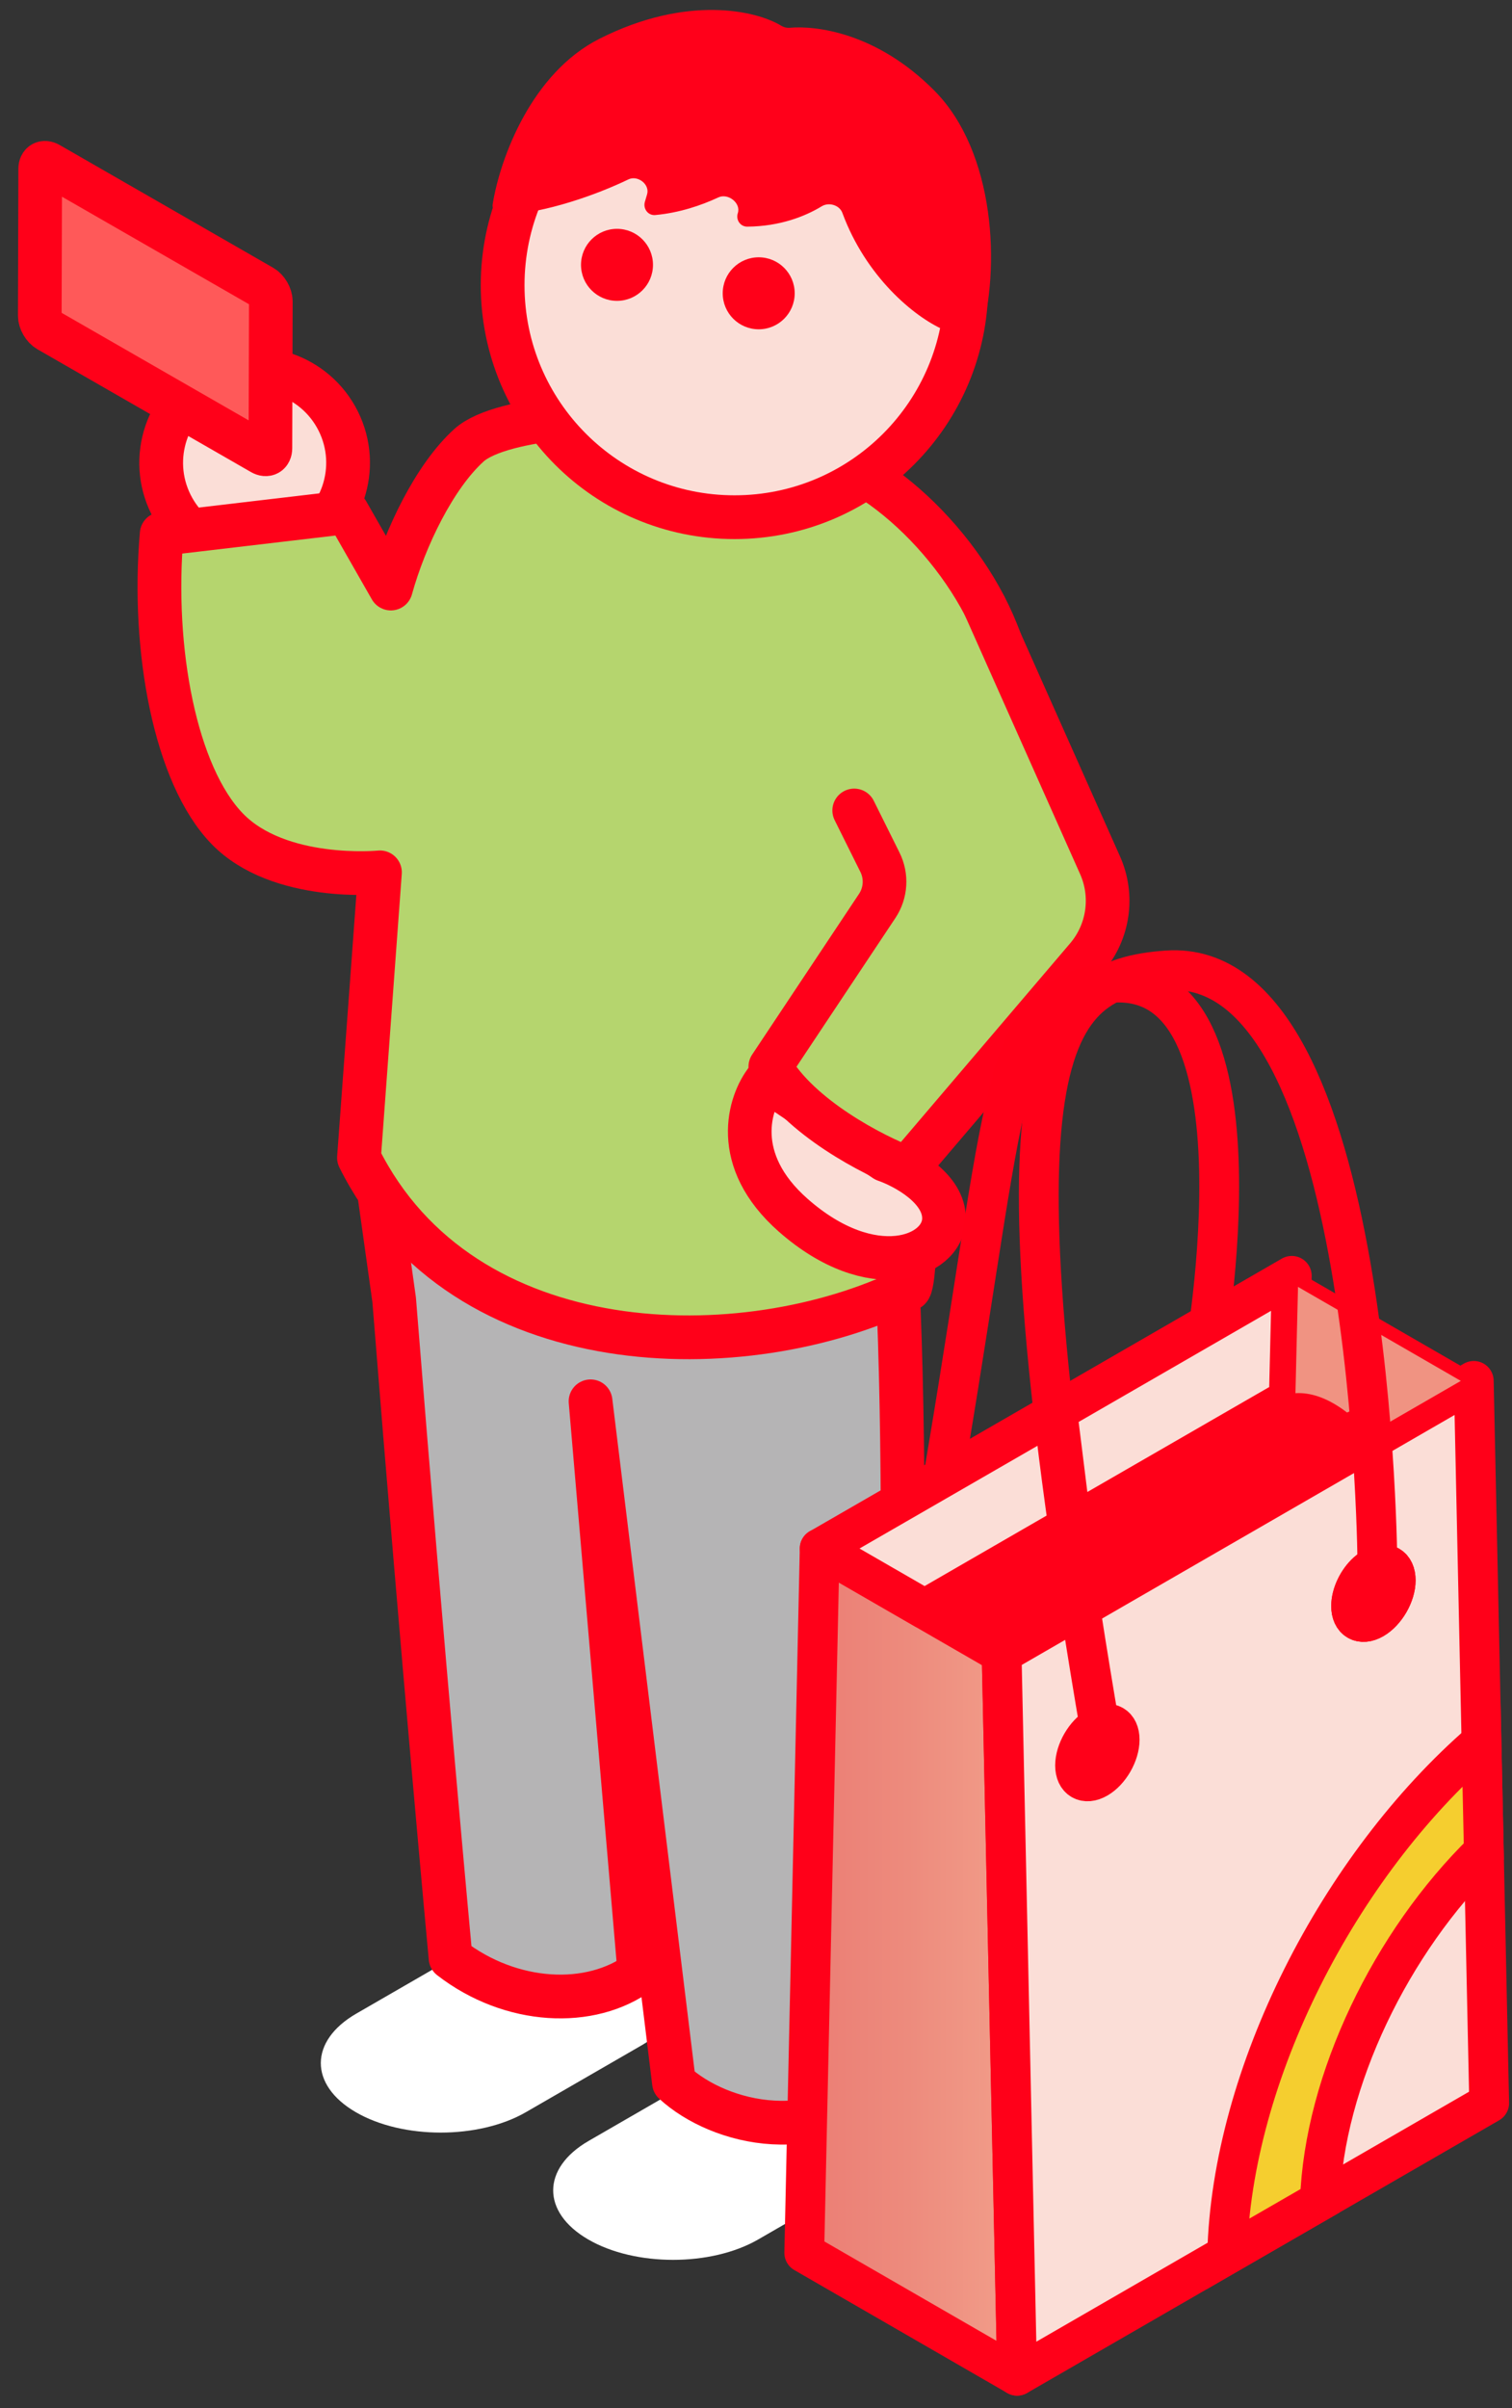
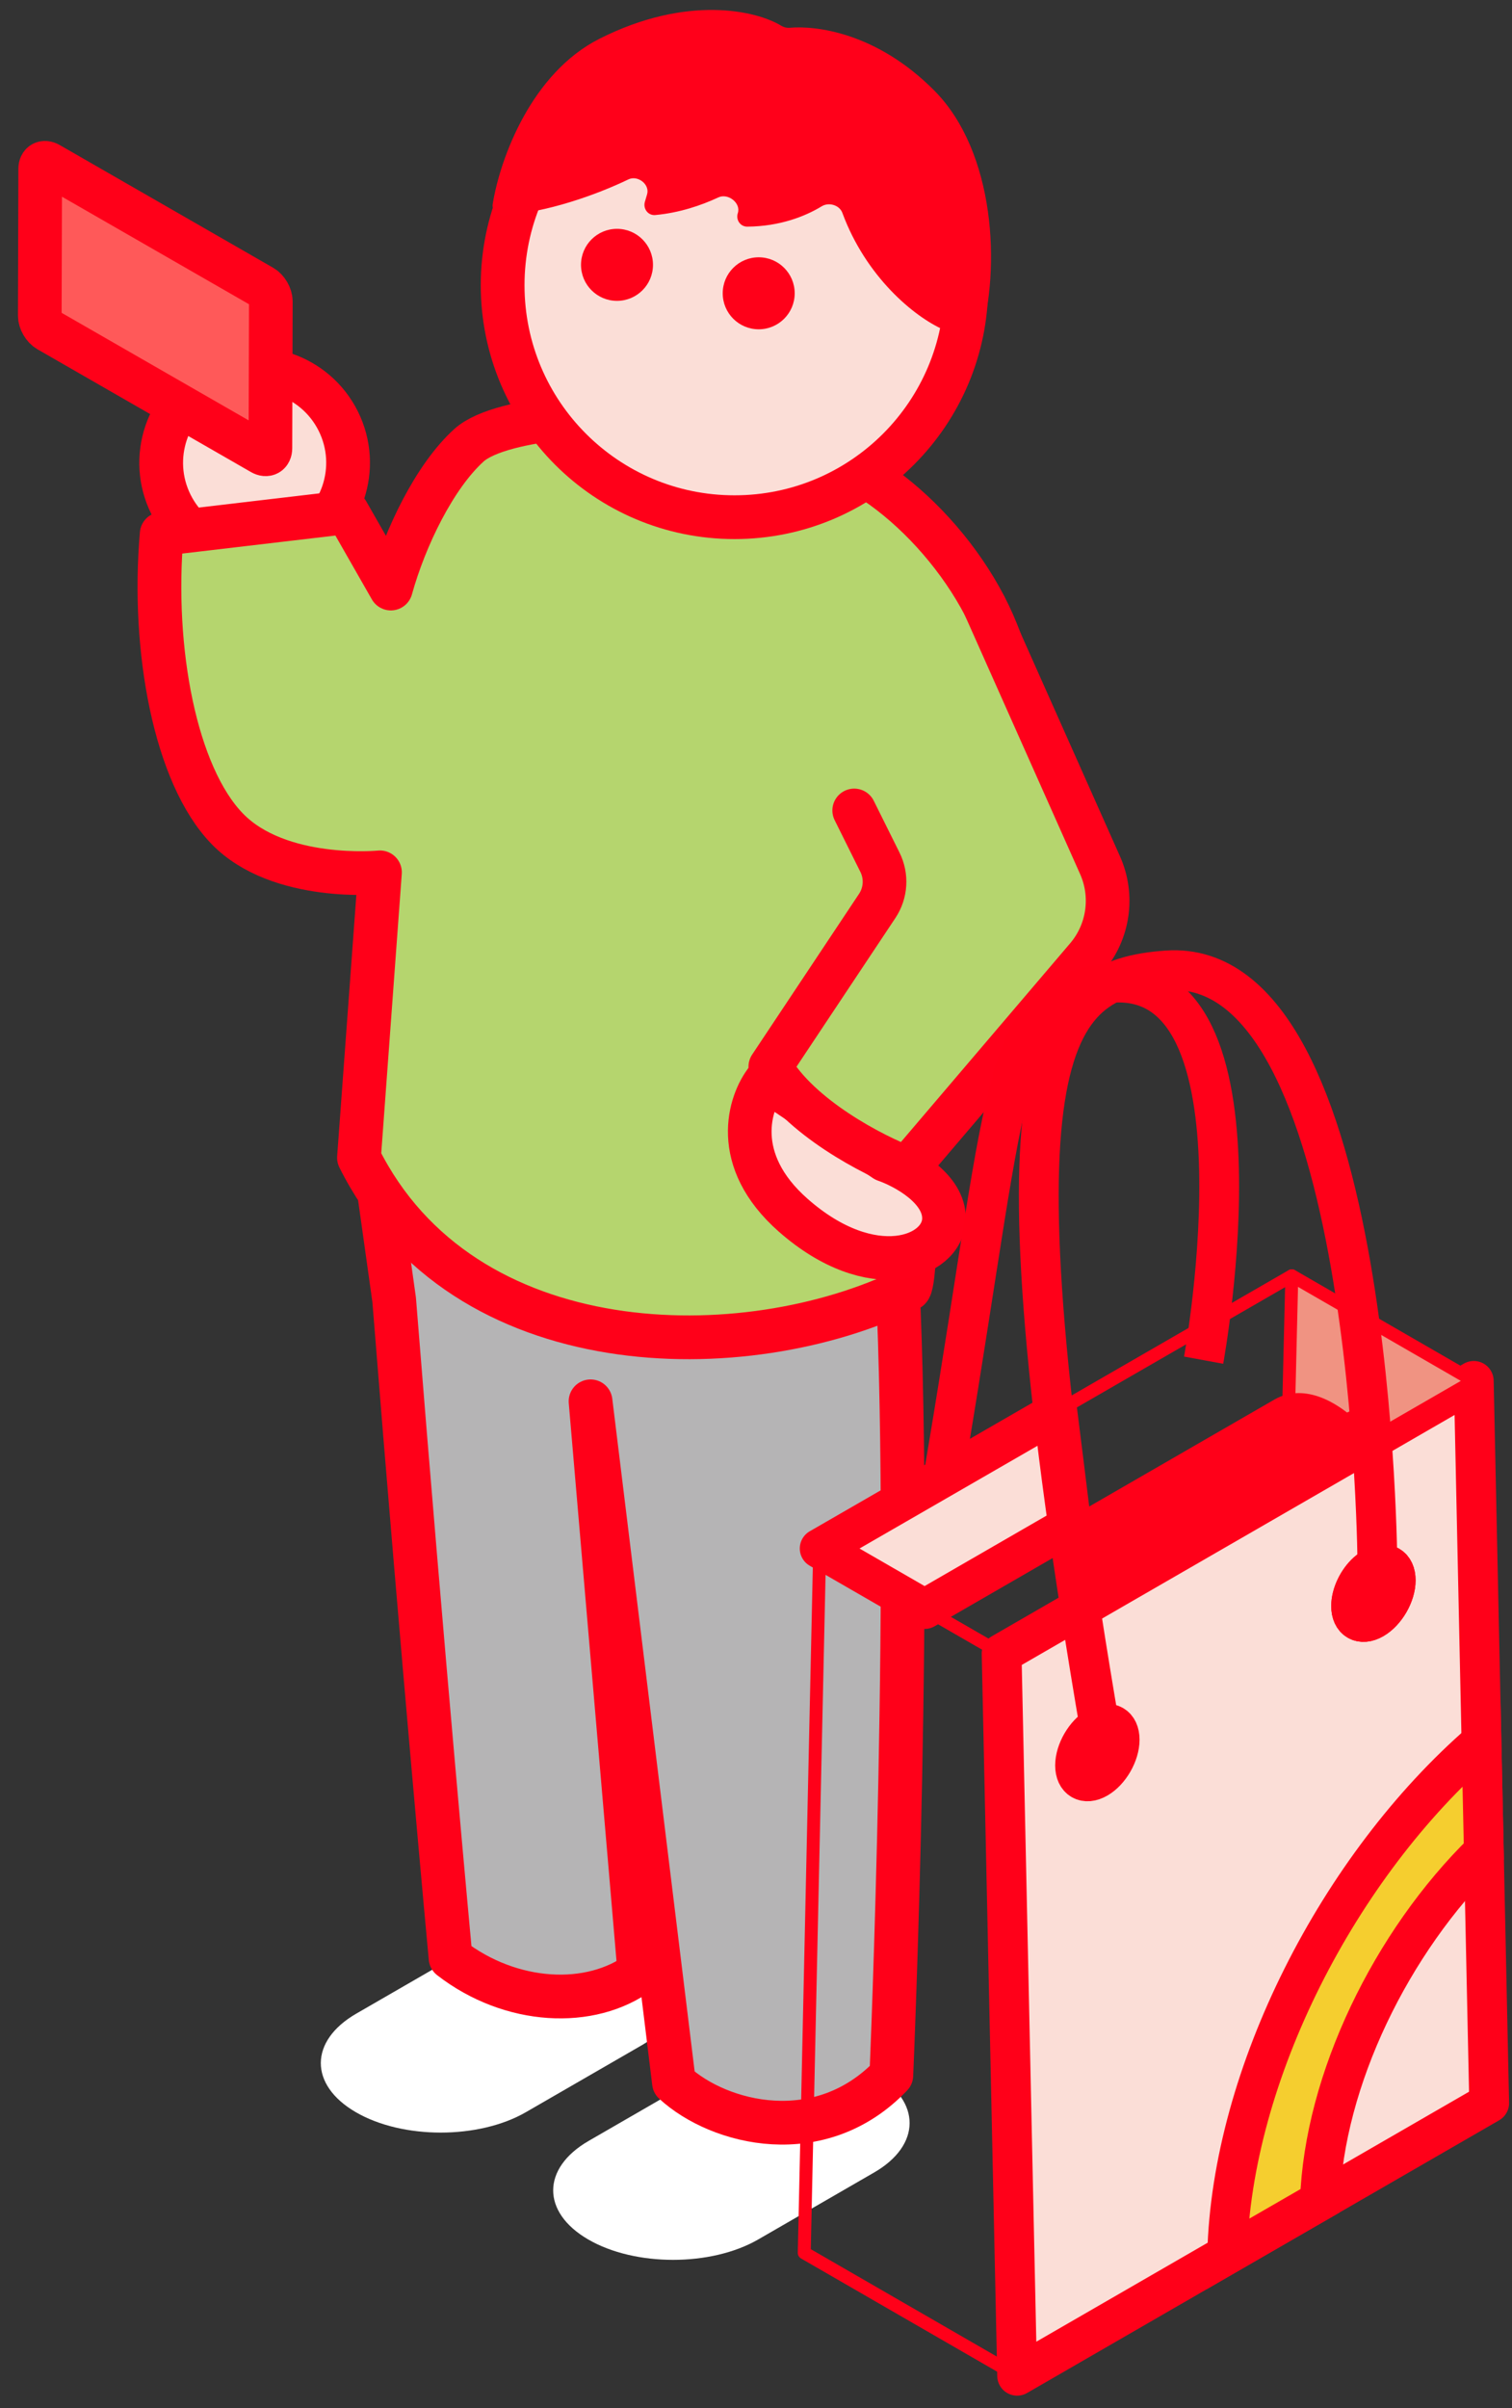
<svg xmlns="http://www.w3.org/2000/svg" width="76" height="121" viewBox="0 0 76 121" fill="none">
  <rect x="0" y="0" width="76" height="121" fill="#333333" stroke="none" />
  <path d="M17.911 101.175C15.541 102.543 15.53 104.76 17.883 106.128C20.236 107.496 24.066 107.496 26.434 106.128L32.256 102.766C34.625 101.398 34.637 99.181 32.284 97.813C29.931 96.445 26.101 96.445 23.733 97.813L17.911 101.175Z" fill="white" />
  <path d="M29.591 107.57C27.221 108.938 27.209 111.154 29.563 112.522C31.916 113.89 35.746 113.89 38.114 112.522L43.936 109.16C46.305 107.792 46.317 105.576 43.964 104.208C41.61 102.84 37.781 102.84 35.413 104.208L29.591 107.57Z" fill="white" />
  <path d="M45.031 62.768C45.922 78.396 44.802 104.277 44.802 104.277C41.251 108.01 36.153 106.735 33.877 104.641L29.684 70.411L32.14 99.099C29.69 100.909 25.684 100.726 22.648 98.377C22.648 98.377 21.283 83.774 19.812 65.308L18.643 56.971C27.788 59.992 35.975 66.046 45.031 62.768Z" fill="#B5B4B5" stroke="#FF0019" stroke-width="2.199" stroke-linecap="round" stroke-linejoin="round" />
  <path d="M14.894 27.456C12.573 28.613 9.753 27.67 8.596 25.349C7.439 23.028 8.382 20.208 10.703 19.05C13.025 17.893 15.844 18.837 17.002 21.158C18.159 23.479 17.215 26.299 14.894 27.456Z" fill="#FBDED7" stroke="#FF0019" stroke-width="2.199" stroke-linecap="round" stroke-linejoin="round" />
  <path d="M19.646 29.572C20.36 27.003 21.846 23.94 23.563 22.38C25.279 20.82 31.637 20.789 31.637 20.789L43.632 23.987C47.646 26.495 51.538 32.099 50.828 36.781C50.417 39.487 46.031 55.372 46.031 55.372C46.031 55.372 46.179 65.144 45.63 64.767C37.434 68.766 23.258 68.629 18.044 58.171L19.098 43.833C19.098 43.833 14.03 44.334 11.419 41.639C8.808 38.944 7.623 32.633 8.128 26.829L17.452 25.732L19.646 29.572Z" fill="#B5D56E" stroke="#FF0019" stroke-width="2.199" stroke-linecap="round" stroke-linejoin="round" />
  <path d="M36.919 25.987C30.483 25.987 25.265 20.769 25.265 14.332C25.265 7.896 30.483 2.678 36.919 2.678C43.356 2.678 48.574 7.896 48.574 14.332C48.574 20.769 43.356 25.987 36.919 25.987Z" fill="#FBDED7" stroke="#FF0019" stroke-width="2.199" stroke-linecap="round" stroke-linejoin="round" />
  <path d="M42.341 10.697C43.523 13.901 45.936 15.913 47.445 16.574C47.477 16.588 47.506 16.604 47.535 16.624L48.474 17.255C48.766 17.452 49.166 17.325 49.267 16.987C50.315 13.471 50.017 7.636 46.974 4.563C44.056 1.616 40.985 1.281 39.691 1.396C39.543 1.409 39.395 1.371 39.269 1.294C38.027 0.535 34.544 -0.28 30.133 1.947C26.719 3.67 25.141 7.936 24.766 10.251C24.715 10.567 24.967 10.841 25.287 10.82C27.475 10.677 29.96 9.798 31.585 9.015C32.057 8.788 32.674 9.265 32.525 9.766L32.416 10.135C32.311 10.487 32.575 10.839 32.94 10.805C34.147 10.693 35.248 10.321 36.11 9.918C36.594 9.692 37.253 10.2 37.086 10.709C36.976 11.041 37.208 11.39 37.559 11.388C39.202 11.377 40.49 10.863 41.3 10.367C41.659 10.146 42.196 10.301 42.341 10.697Z" fill="#FF001A" />
  <path d="M38.136 16.546C37.137 16.546 36.327 15.736 36.327 14.737C36.327 13.738 37.137 12.928 38.136 12.928C39.135 12.928 39.945 13.738 39.945 14.737C39.945 15.736 39.135 16.546 38.136 16.546Z" fill="#FF0019" />
  <path d="M31.013 15.117C30.014 15.117 29.204 14.307 29.204 13.307C29.204 12.308 30.014 11.498 31.013 11.498C32.012 11.498 32.822 12.308 32.822 13.307C32.822 14.307 32.012 15.117 31.013 15.117Z" fill="#FF0019" />
  <path d="M47.448 61.257C47.488 59.714 45.494 58.634 44.492 58.287L38.531 54.275C37.66 55.379 36.71 58.281 39.873 61.063C43.827 64.541 47.399 63.185 47.448 61.257Z" fill="#FBDED7" stroke="#FF001A" stroke-width="2.194" stroke-linecap="round" stroke-linejoin="round" />
  <path d="M55.295 43.477L49.497 30.462L42.936 40.722L44.795 44.463L38.719 53.597C40.182 56.151 43.916 58.064 45.601 58.702L54.626 48.108C55.722 46.822 55.982 45.02 55.295 43.477Z" fill="#B5D56E" />
  <path d="M49.497 30.462L55.295 43.477C55.982 45.02 55.722 46.822 54.626 48.108L45.601 58.702C43.916 58.064 40.182 56.151 38.719 53.597L44.093 45.519C44.528 44.865 44.58 44.03 44.231 43.327L42.936 40.722" stroke="#FF001A" stroke-width="2.194" stroke-linecap="round" stroke-linejoin="round" />
  <path d="M13.184 14.406C13.421 14.542 13.614 14.874 13.613 15.146L13.592 22.523C13.592 22.796 13.398 22.904 13.161 22.768L2.429 16.599C2.191 16.462 1.999 16.131 2 15.86L2.021 8.483C2.021 8.211 2.215 8.102 2.453 8.238L13.184 14.406Z" fill="#FF5959" stroke="#FF0019" stroke-width="2.194" stroke-linecap="round" stroke-linejoin="round" />
  <path d="M60.5 68.343C60.5 68.343 64.298 47.688 55.157 49.479C50.022 50.486 50.734 55.442 46.949 76.914" stroke="#FF0019" stroke-width="2" stroke-miterlimit="10" />
-   <path d="M41.201 77.806L40.426 113.195L51.125 119.37L50.347 83.086L41.201 77.806Z" fill="url(#paint0_linear_950_3192)" stroke="#FF0019" stroke-width="2" stroke-linecap="round" stroke-linejoin="round" />
  <path d="M41.201 77.806L46.475 80.848L53.851 76.588C53.618 74.658 53.376 72.763 53.147 70.914L41.203 77.806H41.201Z" fill="#FBDED7" stroke="#FF0019" stroke-width="2" stroke-linecap="round" stroke-linejoin="round" />
-   <path d="M46.475 80.847L50.347 83.086L54.339 80.781C54.184 79.37 54.02 77.972 53.851 76.587L46.475 80.847Z" fill="#FF0019" />
-   <path d="M53.707 70.587L53.143 70.913C53.37 72.763 53.614 74.66 53.848 76.587L64.236 70.594C64.404 70.496 64.59 70.425 64.78 70.377L64.931 64.106L53.707 70.587Z" fill="#FBDED7" stroke="#FF0019" stroke-width="2" stroke-linecap="round" stroke-linejoin="round" />
  <path d="M54.136 76.423L53.848 76.587C54.017 77.97 54.181 79.37 54.337 80.781L68.119 72.826L68.011 71.67C67.654 71.324 67.274 71.032 66.881 70.808C66.114 70.363 65.392 70.231 64.781 70.378C64.588 70.423 64.405 70.497 64.236 70.594L54.136 76.423Z" fill="#FF0019" />
  <path d="M55.162 86.768C54.544 87.124 54.038 87.995 54.038 88.706C54.038 89.417 54.544 89.71 55.162 89.354C55.78 88.995 56.279 88.127 56.279 87.414C56.279 86.701 55.78 86.411 55.162 86.768Z" fill="#FBDED7" stroke="#FF0019" stroke-width="2" stroke-linecap="round" stroke-linejoin="round" />
  <path d="M54.038 88.706C54.038 87.993 54.544 87.122 55.162 86.767C55.78 86.411 56.279 86.698 56.279 87.413C56.279 88.129 55.78 88.997 55.162 89.354C54.544 89.71 54.038 89.421 54.038 88.706ZM68.717 78.994C68.819 78.903 68.925 78.819 69.035 78.758C69.657 78.406 70.154 78.689 70.154 79.404C70.154 80.12 69.653 80.988 69.035 81.345C68.415 81.701 67.913 81.412 67.913 80.696C67.913 80.111 68.248 79.417 68.717 78.994ZM68.257 72.746L50.346 83.086L51.126 119.372L74.853 105.67L74.078 69.384L68.257 72.748V72.746Z" fill="#FBDED7" stroke="#FF0019" stroke-width="2" stroke-linecap="round" stroke-linejoin="round" />
  <path d="M64.933 64.106L64.781 70.378C65.393 70.233 66.114 70.36 66.881 70.808C67.275 71.034 67.655 71.324 68.011 71.67C67.841 69.786 67.659 67.694 67.501 65.584L64.935 64.103L64.933 64.106Z" fill="#F09382" />
  <path d="M67.741 65.724L67.501 65.586C67.659 67.695 67.84 69.788 68.011 71.672C68.071 71.731 68.132 71.793 68.192 71.854C68.378 72.046 68.559 72.255 68.732 72.474L74.078 69.386L67.741 65.726V65.724Z" fill="#F09382" />
  <path d="M68.717 78.995C68.248 79.418 67.913 80.112 67.913 80.697C67.913 81.412 68.415 81.702 69.035 81.345C69.653 80.987 70.154 80.118 70.154 79.405C70.154 78.692 69.657 78.407 69.035 78.759C68.924 78.822 68.819 78.904 68.717 78.995Z" fill="#FBDED7" stroke="#FF0019" stroke-width="2" stroke-linecap="round" stroke-linejoin="round" />
  <path d="M68.192 71.852L68.257 72.746L68.732 72.472C68.559 72.251 68.376 72.042 68.192 71.852Z" fill="#FBDED7" stroke="#FF0019" stroke-width="2" stroke-linecap="round" stroke-linejoin="round" />
  <path d="M61.683 113.274L66.345 110.584C66.553 104.521 69.934 97.571 74.584 93.027L74.465 87.524C67.272 93.76 61.906 104.256 61.683 113.274Z" fill="#F5CE2F" stroke="#FF0019" stroke-width="2" stroke-miterlimit="10" />
  <path d="M50.346 83.409C50.402 83.409 50.458 83.394 50.508 83.366L74.239 69.662C74.339 69.604 74.401 69.498 74.401 69.381C74.401 69.264 74.339 69.159 74.239 69.1L65.094 63.822C64.995 63.764 64.869 63.764 64.77 63.822L41.036 77.522C40.937 77.58 40.874 77.686 40.874 77.803C40.874 77.92 40.937 78.025 41.036 78.084L50.182 83.362C50.231 83.39 50.288 83.405 50.344 83.405L50.346 83.409ZM73.429 69.383L50.344 82.712L41.846 77.807L64.932 64.481L73.429 69.385V69.383Z" fill="#FF0019" />
  <path d="M51.124 119.693C51.124 119.693 51.129 119.693 51.131 119.693C51.31 119.689 51.453 119.542 51.449 119.363L50.669 83.076C50.664 82.897 50.526 82.759 50.338 82.759C50.159 82.763 50.016 82.91 50.02 83.089L50.8 119.376C50.805 119.553 50.947 119.693 51.124 119.693Z" fill="#FF0019" />
  <path d="M74.464 87.847H74.471C74.65 87.843 74.792 87.696 74.788 87.517L74.401 69.377C74.397 69.197 74.252 69.048 74.071 69.059C73.891 69.064 73.749 69.21 73.753 69.39L74.14 87.53C74.144 87.707 74.289 87.847 74.464 87.847Z" fill="#FF0019" />
  <path d="M66.345 110.907C66.399 110.907 66.455 110.894 66.507 110.864L75.015 105.951C75.117 105.892 75.179 105.782 75.177 105.663L74.907 93.02C74.903 92.843 74.758 92.702 74.583 92.702H74.576C74.397 92.707 74.254 92.853 74.259 93.033L74.525 105.484L66.183 110.302C66.027 110.391 65.975 110.589 66.064 110.745C66.124 110.849 66.232 110.907 66.345 110.907Z" fill="#FF0019" />
  <path d="M51.124 119.694C51.181 119.694 51.237 119.679 51.286 119.651L61.845 113.556C61.944 113.498 62.007 113.392 62.007 113.277C62.007 113.098 61.862 112.951 61.683 112.951C61.614 112.951 61.549 112.973 61.497 113.009L51.124 118.996L40.754 113.011L41.525 77.814C41.529 77.635 41.387 77.488 41.208 77.484C41.03 77.479 40.881 77.622 40.877 77.801L40.101 113.191C40.099 113.31 40.162 113.42 40.263 113.478L50.962 119.653C51.012 119.681 51.068 119.696 51.124 119.696V119.694Z" fill="#FF0019" />
  <path d="M64.782 70.701C64.957 70.701 65.102 70.561 65.106 70.386L65.257 64.114C65.261 63.935 65.119 63.786 64.942 63.781C64.754 63.781 64.613 63.919 64.609 64.097L64.458 70.369C64.453 70.548 64.596 70.697 64.773 70.701H64.782Z" fill="#FF0019" />
  <path d="M68.533 81.824C68.743 81.824 68.968 81.759 69.197 81.627C69.916 81.21 70.478 80.236 70.478 79.406C70.478 78.939 70.305 78.583 69.99 78.399C69.674 78.218 69.279 78.244 68.875 78.477C68.758 78.542 68.639 78.631 68.503 78.754C67.959 79.249 67.591 80.031 67.591 80.698C67.591 81.165 67.764 81.521 68.08 81.705C68.218 81.785 68.371 81.824 68.533 81.824ZM69.534 78.929C69.583 78.929 69.627 78.939 69.663 78.959C69.769 79.019 69.828 79.181 69.828 79.404C69.828 80.005 69.389 80.763 68.871 81.066C68.678 81.176 68.507 81.204 68.402 81.143C68.296 81.083 68.235 80.921 68.235 80.698C68.235 80.21 68.523 79.609 68.933 79.236C69.03 79.149 69.115 79.084 69.19 79.043C69.32 78.97 69.436 78.931 69.532 78.931L69.534 78.929Z" fill="#FF0019" />
  <path d="M54.659 89.831C54.87 89.831 55.097 89.766 55.322 89.636C56.039 89.222 56.601 88.245 56.601 87.415C56.601 86.949 56.428 86.592 56.113 86.408C55.797 86.227 55.402 86.255 54.998 86.486C54.276 86.901 53.712 87.876 53.712 88.705C53.712 89.165 53.892 89.53 54.203 89.712C54.339 89.79 54.492 89.829 54.656 89.829L54.659 89.831ZM55.661 86.938C55.711 86.938 55.754 86.949 55.791 86.968C55.894 87.028 55.955 87.191 55.955 87.413C55.955 88.014 55.519 88.774 55 89.075C54.808 89.185 54.637 89.213 54.531 89.152C54.425 89.092 54.365 88.928 54.365 88.707C54.365 88.109 54.806 87.348 55.326 87.05C55.452 86.979 55.568 86.94 55.663 86.94L55.661 86.938Z" fill="#FF0019" />
  <path d="M46.474 81.171C46.528 81.171 46.584 81.158 46.636 81.128L64.4 70.874C64.538 70.794 64.691 70.734 64.86 70.693C65.409 70.563 66.052 70.699 66.72 71.088C67.09 71.302 67.448 71.574 67.785 71.903C67.844 71.959 67.902 72.017 67.958 72.076C68.137 72.261 68.312 72.462 68.479 72.672C68.589 72.812 68.794 72.836 68.935 72.726C69.075 72.616 69.099 72.41 68.989 72.27C68.809 72.043 68.621 71.825 68.425 71.624C68.364 71.561 68.299 71.496 68.237 71.436C67.861 71.071 67.459 70.764 67.044 70.526C66.232 70.055 65.424 69.893 64.709 70.062C64.48 70.118 64.266 70.202 64.076 70.312L46.312 80.566C46.156 80.655 46.104 80.854 46.193 81.009C46.253 81.113 46.361 81.171 46.474 81.171Z" fill="#FF0019" />
  <path d="M61.683 113.596C61.862 113.596 62.007 113.454 62.007 113.274C62.007 113.095 61.862 112.948 61.683 112.948C61.504 112.948 61.359 113.093 61.359 113.272C61.359 113.452 61.504 113.596 61.683 113.596Z" fill="#FF0019" />
  <path d="M61.683 113.597C61.739 113.597 61.795 113.584 61.845 113.554L66.507 110.862C66.605 110.806 66.665 110.704 66.669 110.592C66.868 104.786 70.139 97.821 74.81 93.256C74.875 93.193 74.91 93.106 74.907 93.016L74.789 87.513C74.786 87.388 74.711 87.275 74.596 87.223C74.482 87.171 74.348 87.193 74.253 87.275C66.881 93.666 61.579 104.352 61.359 113.262C61.356 113.379 61.417 113.489 61.516 113.55C61.568 113.58 61.624 113.595 61.683 113.595V113.597ZM66.028 110.391L62.028 112.698C62.443 104.289 67.341 94.409 74.156 88.23L74.257 92.893C69.504 97.59 66.291 104.421 66.03 110.391H66.028Z" fill="#FF0019" />
  <path d="M69.238 78.817C69.238 78.817 69.149 48.01 58.651 48.76C52.617 49.192 49.473 52.782 55.322 87.049" stroke="#FF0019" stroke-width="2" stroke-miterlimit="10" />
  <defs>
    <linearGradient id="paint0_linear_950_3192" x1="51.125" y1="98.588" x2="40.426" y2="98.588" gradientUnits="userSpaceOnUse">
      <stop stop-color="#F29E8A" />
      <stop offset="0.51" stop-color="#ED8B7D" />
      <stop offset="1" stop-color="#EB7D74" />
    </linearGradient>
  </defs>
</svg>